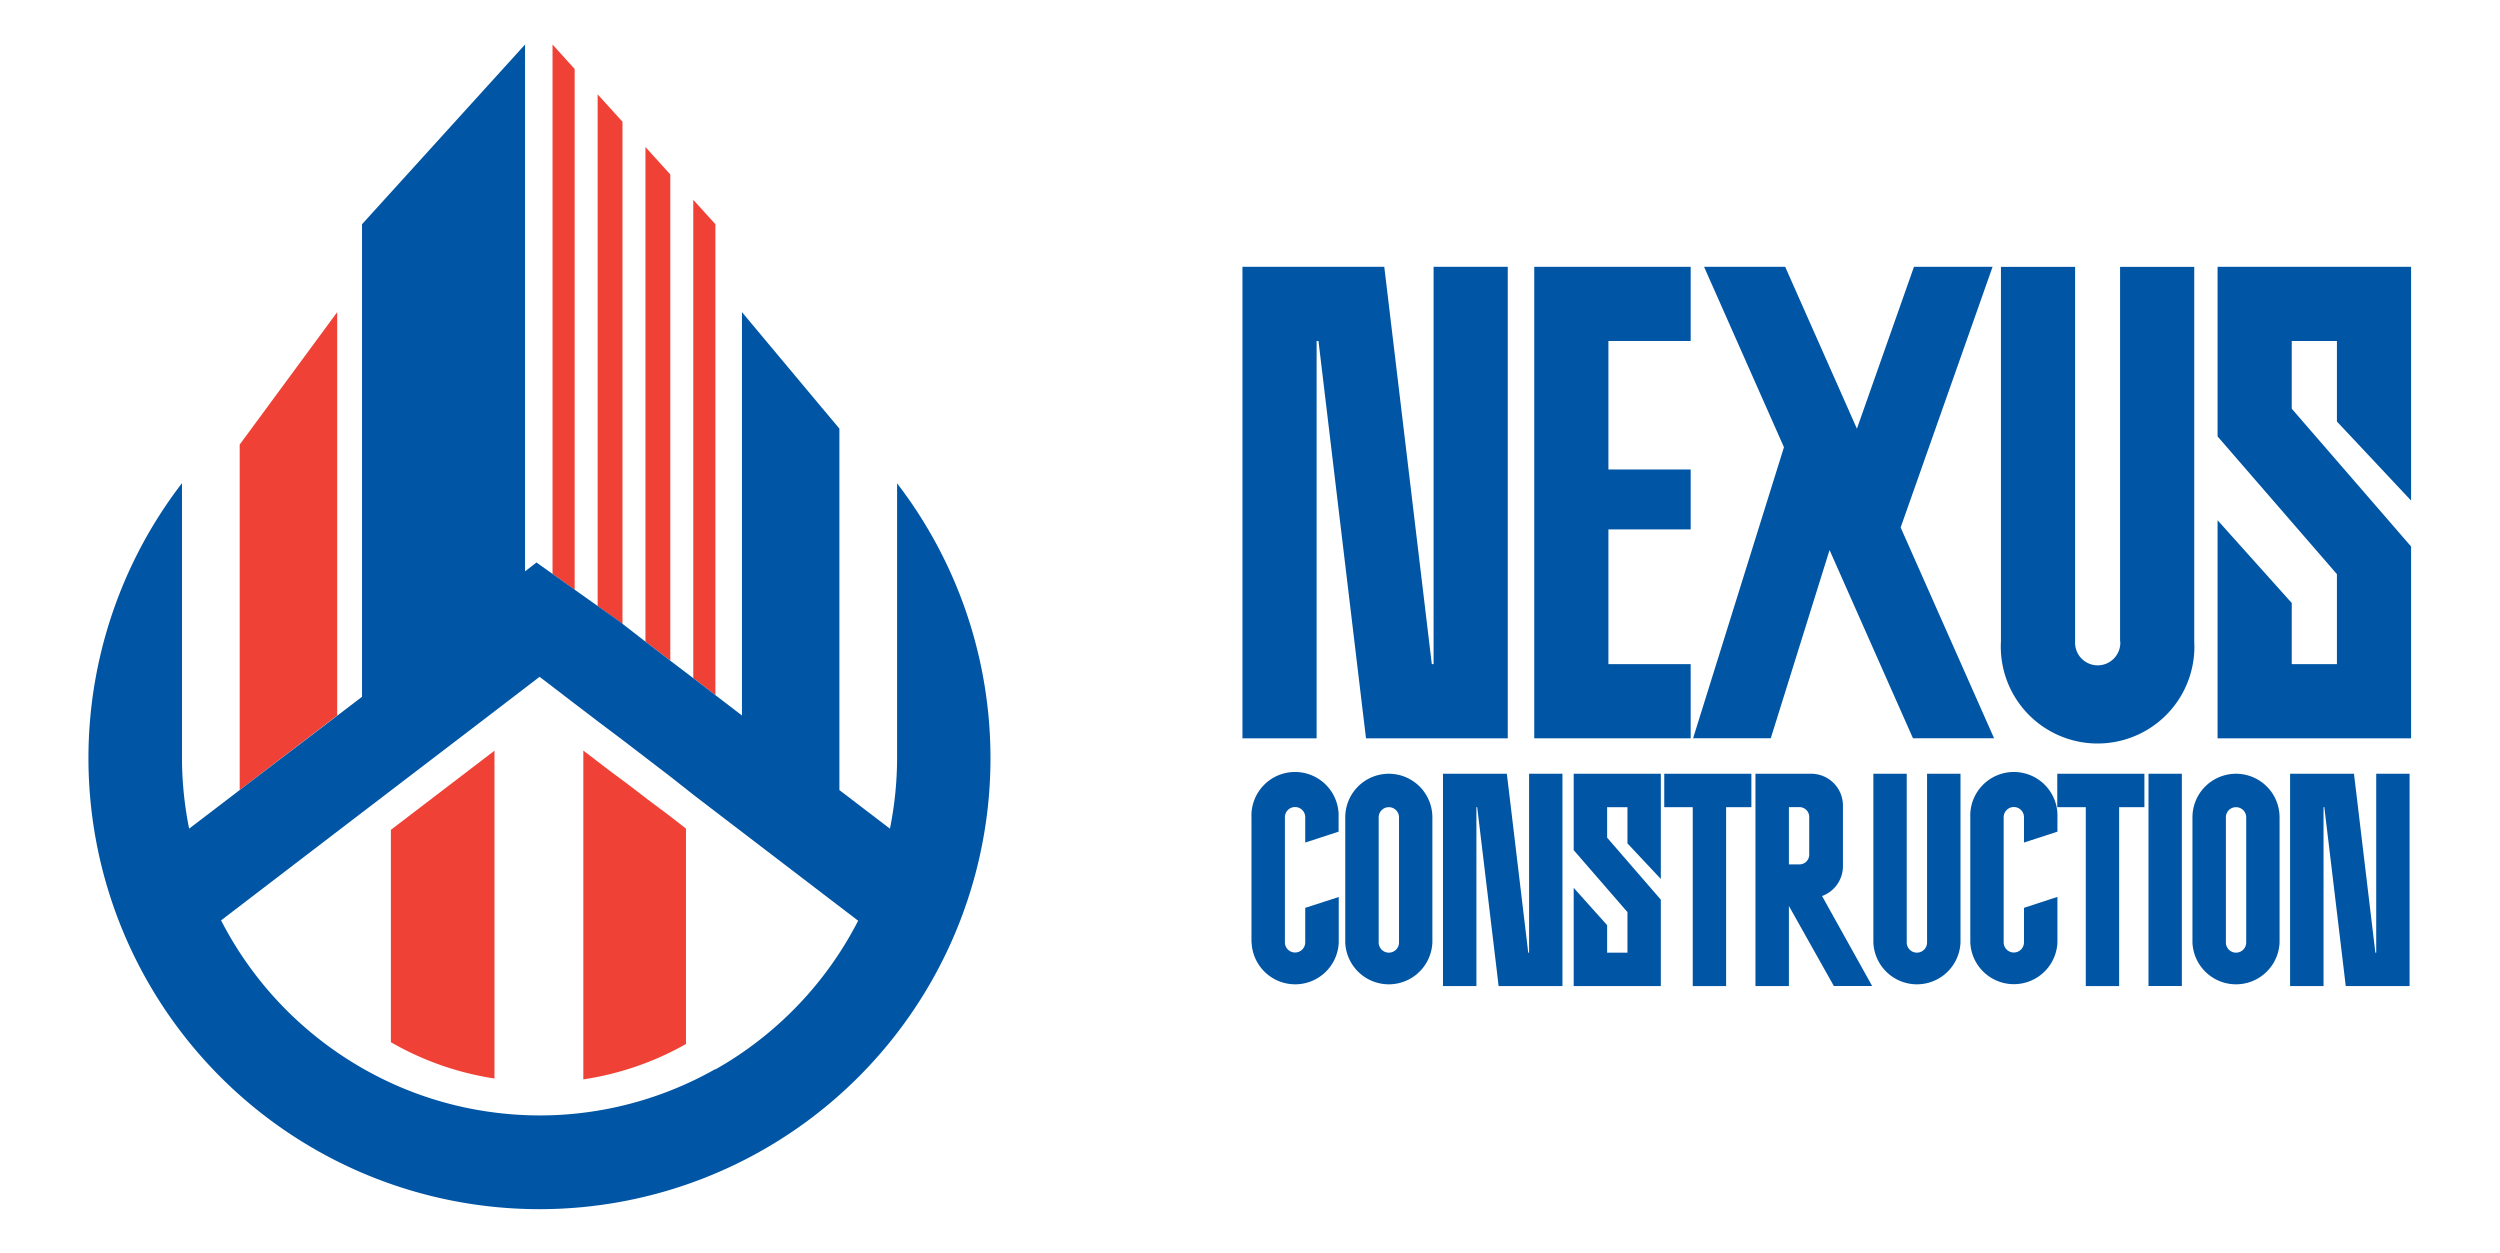
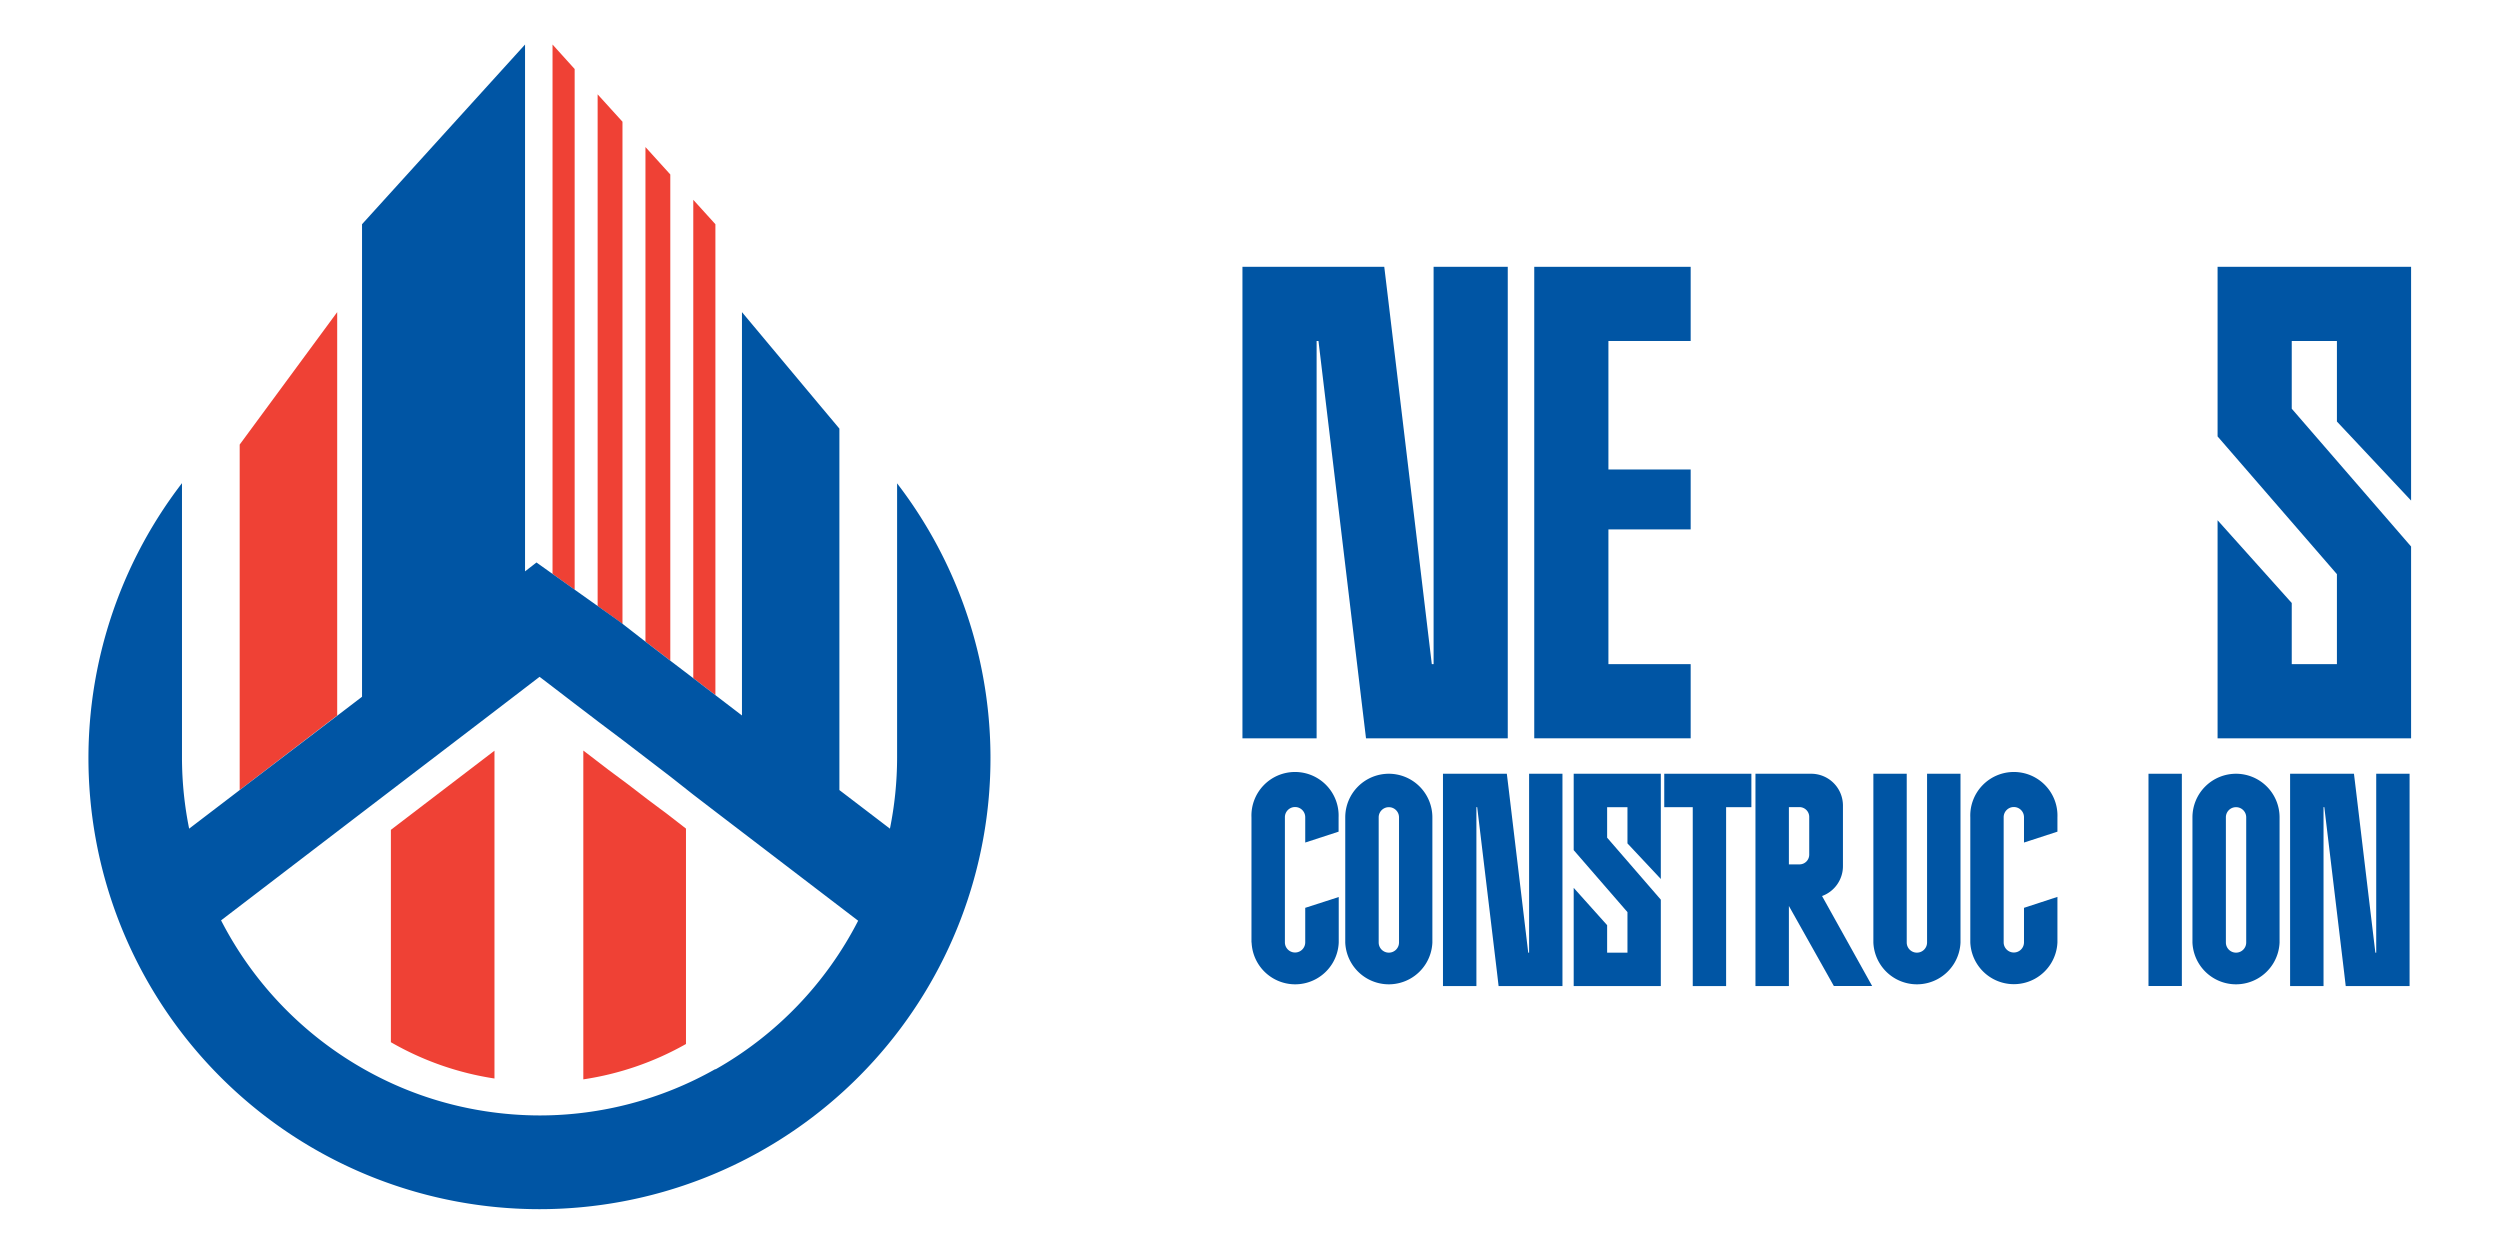
<svg xmlns="http://www.w3.org/2000/svg" id="Layer_1" data-name="Layer 1" viewBox="0 0 349.21 175">
  <defs>
    <style>.cls-1{fill:#0055A4;}.cls-2{fill:#0055A4;}.cls-3{fill:#EF4135;}</style>
  </defs>
  <polygon class="cls-1" points="210.61 103.13 190.81 103.13 190.26 98.56 190.26 98.56 184.17 47.63 183.91 47.63 183.91 103.13 173.55 103.13 173.55 37.27 193.36 37.27 193.91 41.84 193.91 41.84 200 92.77 200.25 92.77 200.25 37.27 210.61 37.27 210.61 103.13" />
  <polygon class="cls-1" points="236.16 103.13 214.31 103.13 214.31 37.27 236.16 37.27 236.16 47.63 224.67 47.63 224.67 65.58 236.16 65.58 236.16 73.95 224.67 73.95 224.67 92.77 236.16 92.77 236.16 103.13" />
-   <polygon class="cls-1" points="265.49 73.68 278.54 103.12 267.21 103.12 255.56 76.83 247.35 103.12 236.5 103.12 249.19 62.47 238.03 37.27 249.36 37.27 259.38 59.88 267.35 37.27 278.33 37.27 265.49 73.68" />
-   <path class="cls-1" d="M296.14,89.6V37.28H306.5V89.6a13.52,13.52,0,1,1-27,0V37.28h10.36V89.6a3.16,3.16,0,1,0,6.31,0" />
  <polygon class="cls-1" points="326.43 58.88 326.43 47.63 320.12 47.63 320.12 57.09 336.79 76.34 336.79 103.13 309.76 103.13 309.76 72.67 320.12 84.23 320.12 92.77 326.43 92.77 326.43 80.2 309.76 60.96 309.76 37.27 336.79 37.27 336.79 69.92 326.43 58.88" />
  <path class="cls-2" d="M174.81,131.65V114.17a6.09,6.09,0,1,1,12.17,0v2l-4.66,1.52v-3.54a1.42,1.42,0,1,0-2.84,0v17.48a1.42,1.42,0,1,0,2.84,0v-4.82L187,125.3v6.35a6.09,6.09,0,0,1-12.17,0" />
  <path class="cls-2" d="M194,108.08a6.09,6.09,0,0,1,6.08,6.09v17.48a6.09,6.09,0,0,1-12.17,0V114.17a6.09,6.09,0,0,1,6.09-6.09m0,4.67a1.42,1.42,0,0,0-1.42,1.42v17.48a1.42,1.42,0,1,0,2.84,0V114.17a1.42,1.42,0,0,0-1.42-1.42" />
  <polygon class="cls-2" points="218.25 137.74 209.33 137.74 209.09 135.68 206.34 112.74 206.23 112.74 206.23 137.74 201.56 137.74 201.56 108.08 210.48 108.08 210.73 110.14 213.47 133.07 213.59 133.07 213.59 108.08 218.25 108.08 218.25 137.74" />
  <polygon class="cls-2" points="227.33 117.81 227.33 112.75 224.49 112.75 224.49 117.01 231.99 125.67 231.99 137.74 219.82 137.74 219.82 124.02 224.49 129.23 224.49 133.07 227.33 133.07 227.33 127.41 219.82 118.75 219.82 108.08 231.99 108.08 231.99 122.78 227.33 117.81" />
  <polygon class="cls-2" points="232.47 108.08 244.64 108.08 244.64 112.75 241.11 112.75 241.11 137.74 236.45 137.74 236.45 112.75 232.47 112.75 232.47 108.08" />
  <path class="cls-2" d="M261.51,137.73h-5.35l-6.28-11.18v11.19h-4.67V108.08H253a4.44,4.44,0,0,1,4.43,4.43V121a4.44,4.44,0,0,1-2.92,4.16Zm-8.79-23.62a1.37,1.37,0,0,0-1.37-1.37h-1.47v8h1.47a1.36,1.36,0,0,0,1.37-1.36Z" />
  <path class="cls-2" d="M269.18,131.65V108.08h4.67v23.57a6.09,6.09,0,0,1-12.17,0V108.08h4.66v23.57a1.42,1.42,0,1,0,2.84,0" />
  <path class="cls-2" d="M275.22,131.65V114.17a6.09,6.09,0,1,1,12.17,0v2l-4.67,1.52v-3.54a1.42,1.42,0,0,0-2.84,0v17.48a1.42,1.42,0,1,0,2.84,0v-4.82l4.67-1.53v6.35a6.09,6.09,0,0,1-12.17,0" />
-   <polygon class="cls-2" points="287.37 108.08 299.54 108.08 299.54 112.75 296.01 112.75 296.01 137.74 291.35 137.74 291.35 112.75 287.37 112.75 287.37 108.08" />
  <rect class="cls-2" x="300.11" y="108.08" width="4.66" height="29.65" />
  <path class="cls-2" d="M312.34,108.08a6.09,6.09,0,0,1,6.08,6.09v17.48a6.09,6.09,0,0,1-12.17,0V114.17a6.09,6.09,0,0,1,6.09-6.09m0,4.67a1.41,1.41,0,0,0-1.42,1.42v17.48a1.42,1.42,0,0,0,2.84,0V114.17a1.42,1.42,0,0,0-1.42-1.42" />
  <polygon class="cls-2" points="336.58 137.74 327.66 137.74 327.42 135.68 324.67 112.74 324.56 112.74 324.56 137.74 319.89 137.74 319.89 108.08 328.81 108.08 329.06 110.14 331.8 133.07 331.92 133.07 331.92 108.08 336.58 108.08 336.58 137.74" />
  <path class="cls-3" d="M54.6,115.92v29.66a41.38,41.38,0,0,0,14.47,5.07V104.86l-14.4,11Z" />
  <path class="cls-3" d="M95.82,145.74v-30l-2.58-2-2.68-2-2.88-2.21-2.69-2-2.88-2.21-.63-.48v45.93a41.47,41.47,0,0,0,14.34-4.94" />
  <polygon class="cls-3" points="86.95 87.17 86.95 17 83.48 13.18 83.48 84.66 85.98 86.43 86.95 87.17" />
  <polygon class="cls-3" points="93.63 24.37 90.16 20.54 90.16 89.63 93.63 92.28 93.63 24.37" />
  <polygon class="cls-3" points="99.93 31.32 96.84 27.91 96.84 94.73 99.93 97.1 99.93 31.32" />
  <polygon class="cls-3" points="80.27 9.64 77.18 6.22 77.18 80.17 80.27 82.38 80.27 9.64" />
  <polygon class="cls-3" points="33.48 62.1 33.48 110.35 47.1 99.94 47.1 43.6 33.48 62.1" />
  <path class="cls-2" d="M125.31,67.49v38.38a50.24,50.24,0,0,1-1,9.88h0l-7.06-5.39V59.87l-2.91-3.47L103.64,43.6V99.94L99.93,97.1l-3.09-2.37-3.22-2.45-3.46-2.65L87,87.17l-1-.74-2.5-1.77-3.21-2.28-3.09-2.2-2.26-1.61-1.6,1.24V6.22L50.57,31.32v66l-.08.07-3.38,2.58L33.48,110.36l-7.06,5.39a50.24,50.24,0,0,1-1-9.88V67.49a63,63,0,1,0,99.87,0M99.93,149.33a49.83,49.83,0,0,1-24.55,6.48,50.55,50.55,0,0,1-7.53-.58,49.55,49.55,0,0,1-17.36-6.09,50.24,50.24,0,0,1-19.61-20.58h0l19.61-15,.08-.06L67.85,100.3l5.47-4.19,2.05-1.57,1.81,1.38,3.09,2.37,2.47,1.88.74.57L87,103.39l3.21,2.46,3.46,2.65L96.84,111l3.09,2.37,19.94,15.24h0a50.14,50.14,0,0,1-19.94,20.77" />
</svg>